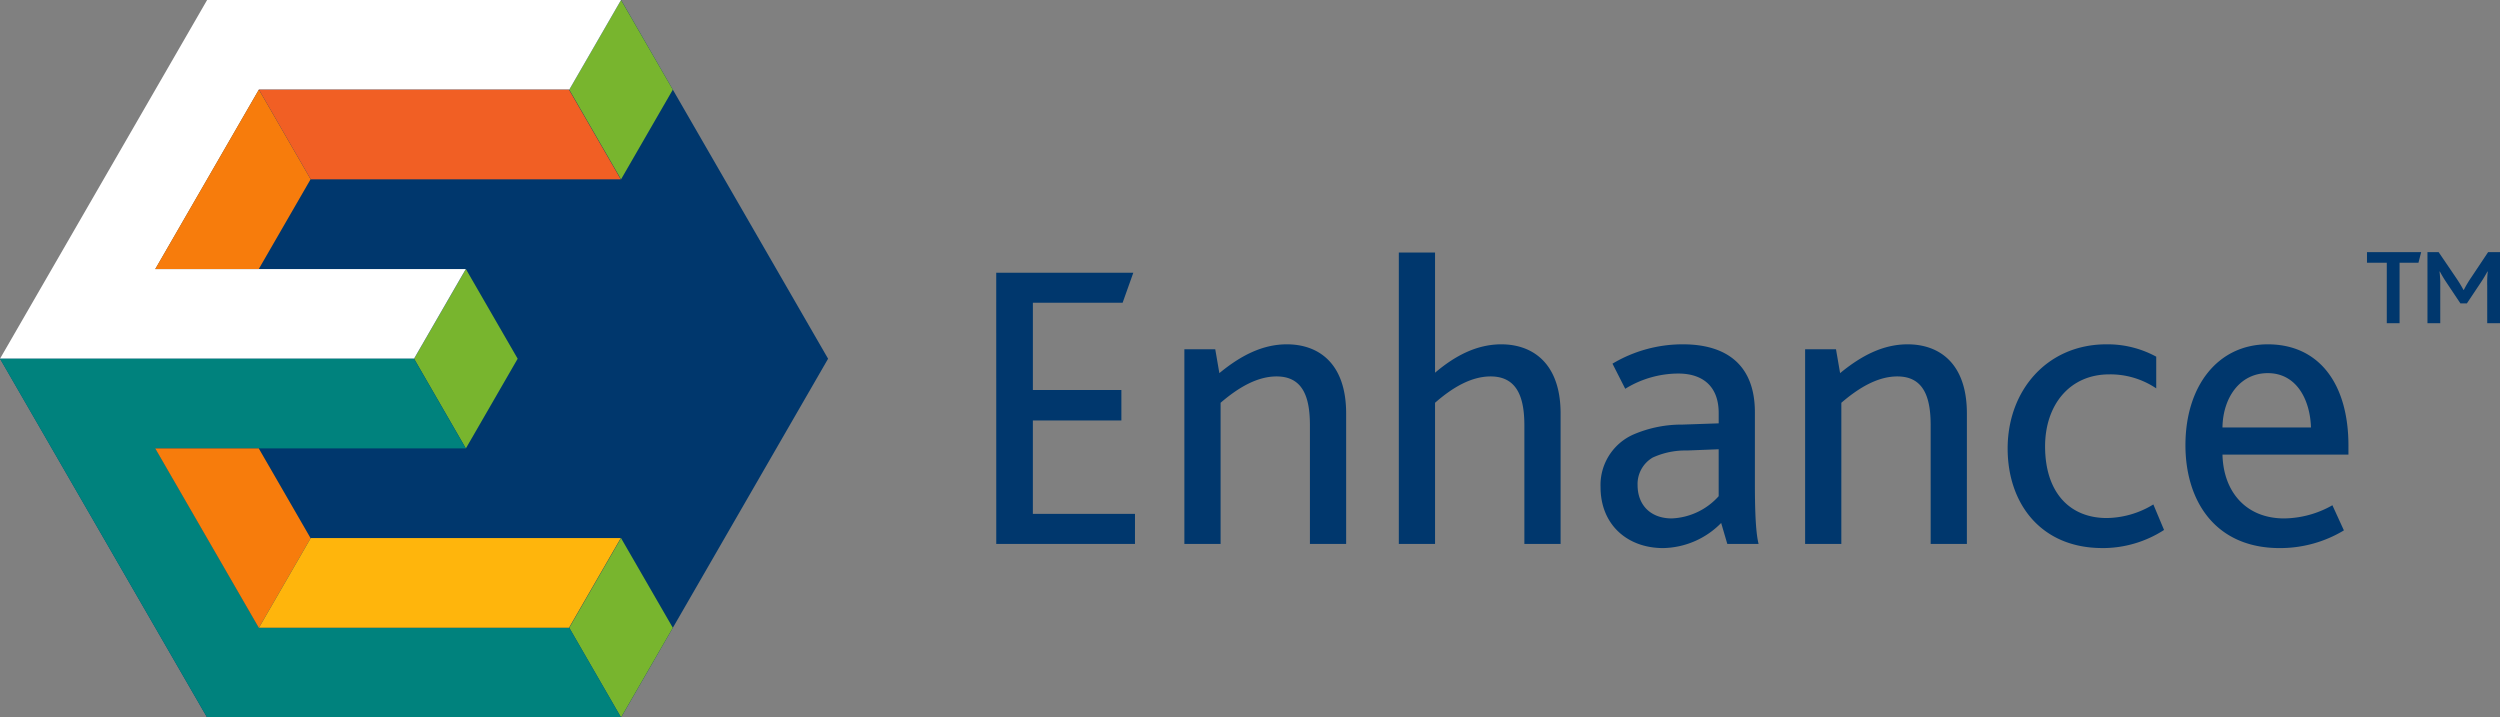
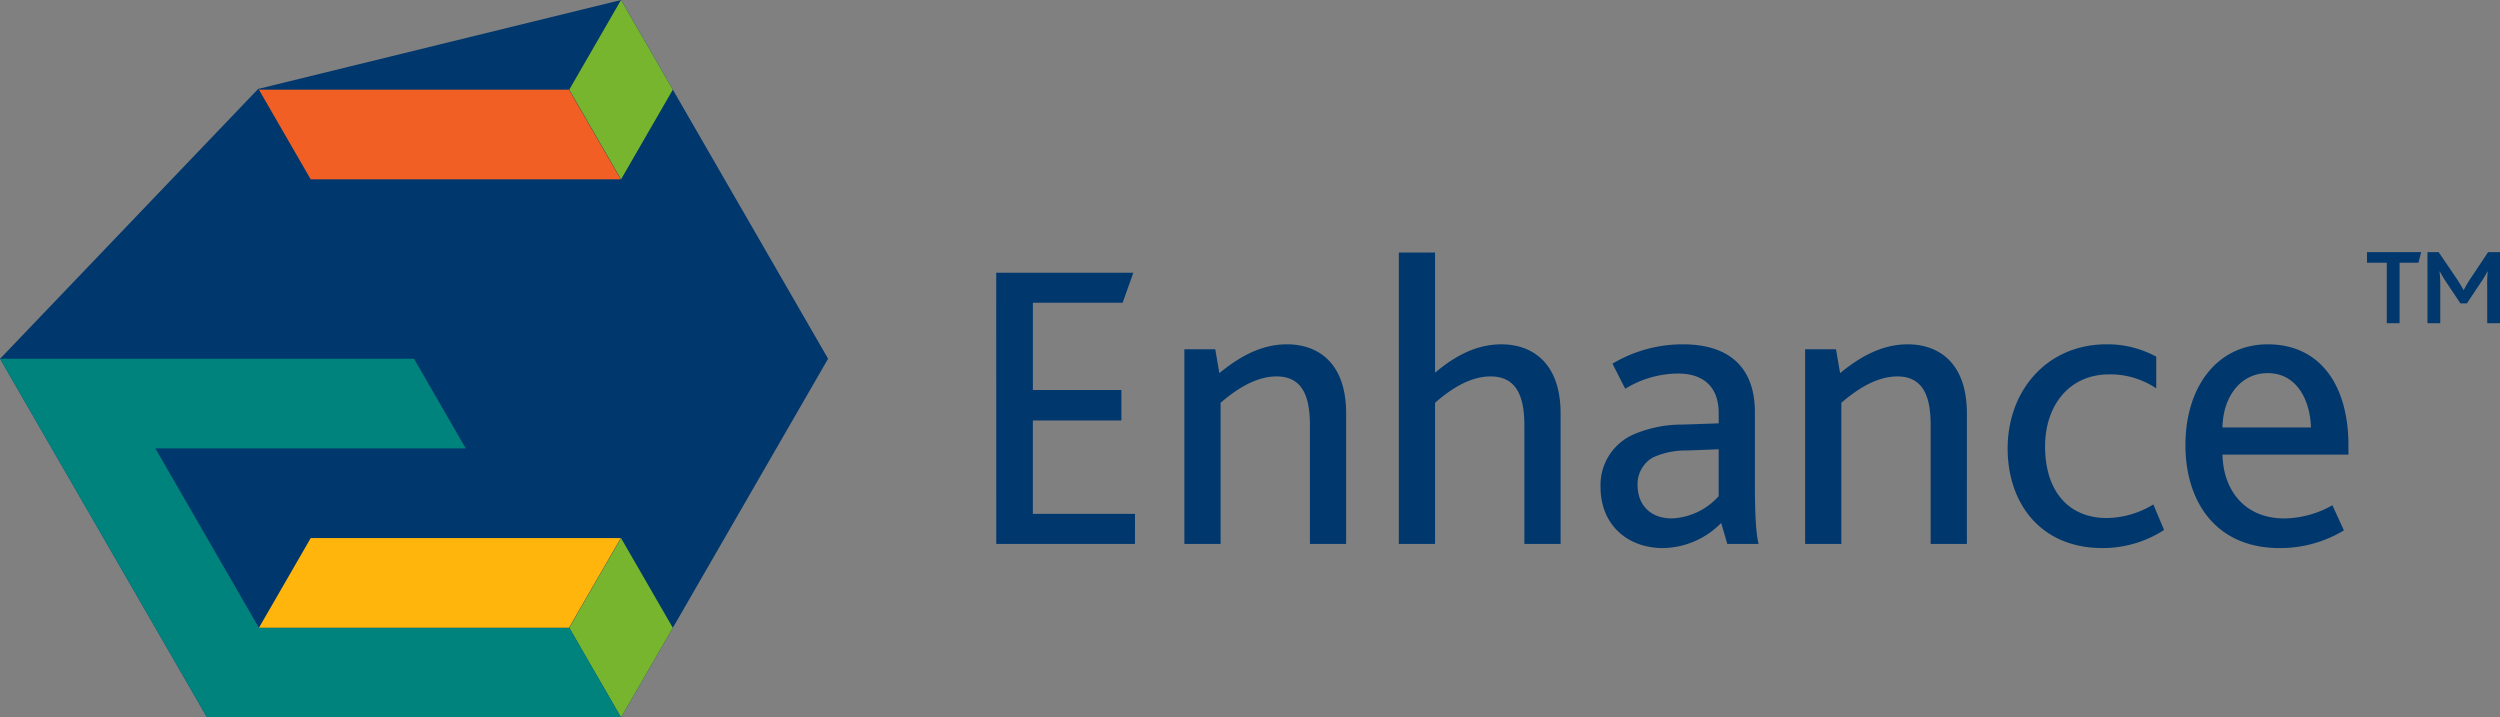
<svg xmlns="http://www.w3.org/2000/svg" width="376.545" height="108.062" viewBox="0 0 376.545 108.062">
  <rect x="0" y="0" width="376.545" height="108.062" fill="#808080" stroke="none" />
  <defs>
    <clipPath id="a">
      <rect width="376.545" height="108.062" fill="none" />
    </clipPath>
  </defs>
  <g transform="translate(0 0)">
    <path d="M93.548,0,38.885,13.393.015,54.031l31.178,54.031H93.548l31.177-54.031Z" fill="#00376d" />
    <path d="M93.538,0l-7.8,13.507,7.8,13.508,7.8-13.508Z" fill="#78b52e" />
    <path d="M85.74,94.554l7.8,13.507,7.8-13.507-7.8-13.508Z" fill="#78b52e" />
-     <path d="M62.37,54.03l7.8-13.507,7.8,13.507-7.8,13.508Z" fill="#78b52e" />
-     <path d="M31.195,0,0,54.031H62.355l7.8-13.507H23.4l15.6-27.017H85.74L93.539,0Z" fill="#fff" />
    <path d="M0,54.03l31.195,54.032H93.539l-7.8-13.509H38.994L23.4,67.539H70.154l-7.8-13.508H0Z" fill="#00827d" />
-     <path d="M23.376,40.523l15.6-27.016H39L46.787,26.99,38.974,40.523Z" fill="#f77c0c" />
-     <path d="M23.378,67.538l15.6,27.015H39L46.787,81.07,38.975,67.538Z" fill="#f77c0c" />
    <path d="M85.7,13.507H39l7.8,13.508H93.5Z" fill="#f15f24" />
    <path d="M85.7,94.553H39l7.8-13.507H93.5Z" fill="#ffb50c" />
    <g clip-path="url(#a)">
      <path d="M334.744,64.385c.062-4.464,2.6-8.184,6.82-8.184,4.4,0,6.386,4.092,6.51,8.184Zm8.618,18.166a18.594,18.594,0,0,0,9.672-2.666L351.3,76.1a15.025,15.025,0,0,1-7.254,1.984c-5.828,0-9.176-4.092-9.3-9.61h18.972V67.113c0-9.362-4.464-15.252-12.152-15.252-7.5,0-12.4,6.262-12.4,15.19,0,8.37,4.464,15.5,14.2,15.5m-26.721,0a17.036,17.036,0,0,0,9.3-2.728l-1.612-3.844a13.758,13.758,0,0,1-7.006,2.046c-5.642,0-9.3-3.906-9.3-10.788,0-6.2,3.658-10.85,9.672-10.85a12.378,12.378,0,0,1,7.068,2.108V53.721a15.31,15.31,0,0,0-7.5-1.86c-8.928,0-14.88,6.944-14.88,15.686,0,8.308,5.022,15,14.26,15m-44.764-.62h5.456V60.665c2.6-2.232,5.456-3.968,8.432-3.968,4.03,0,5.022,3.224,5.022,7.378V81.931h5.456V62.277c0-7.688-4.278-10.416-8.928-10.416-3.72,0-7.006,1.736-10.168,4.34l-.62-3.6h-4.65Zm-13.019-14.26v7.068a10.045,10.045,0,0,1-7.068,3.348c-3.162,0-5.146-1.984-5.146-5.022a4.612,4.612,0,0,1,2.294-4.154,11.848,11.848,0,0,1,5.146-1.054Zm1.3,14.26h4.712c-.372-1.488-.558-4.154-.558-9.176V62.091c0-7.068-4.216-10.23-10.85-10.23a20.61,20.61,0,0,0-10.6,2.914l1.922,3.782a15.245,15.245,0,0,1,8-2.294c3.534,0,6.076,1.8,6.076,5.952v1.55l-5.456.186a18.346,18.346,0,0,0-7.378,1.488,8.315,8.315,0,0,0-4.96,7.936c0,5.642,4.03,9.176,9.424,9.176a12.546,12.546,0,0,0,8.742-3.782Zm-49.476,0h5.456V60.665c2.542-2.232,5.394-3.968,8.37-3.968,4.03,0,5.084,3.224,5.084,7.378V81.931h5.456V62.277c0-7.688-4.34-10.416-8.928-10.416-3.782,0-7.068,1.8-9.982,4.278v-18.1h-5.456Zm-32.3,0h5.456V60.665c2.6-2.232,5.456-3.968,8.432-3.968,4.03,0,5.022,3.224,5.022,7.378V81.931h5.456V62.277c0-7.688-4.278-10.416-8.928-10.416-3.72,0-7.006,1.736-10.168,4.34l-.62-3.6h-4.65Zm-28.333,0h20.894V77.4H155.567V63.331H168.9V58.743h-13.33V45.6h13.516l1.612-4.526H150.049Z" fill="#00376d" />
      <path d="M365.621,48.68h1.925V43.068a14.952,14.952,0,0,0-.11-2.168h.054a18.411,18.411,0,0,0,.977,1.626l2.115,3.172h.975l2.115-3.172a18.6,18.6,0,0,0,.975-1.626h.054a16.01,16.01,0,0,0-.08,2.168V48.68h1.925V37.972h-1.789l-2.549,3.822a16.45,16.45,0,0,0-1.112,1.871h-.053a20.829,20.829,0,0,0-1.166-1.9L367.3,37.972h-1.681Zm-6.127,0h1.925V39.571h2.845l.408-1.6h-8.16v1.6h2.982Z" fill="#00376d" />
    </g>
  </g>
</svg>